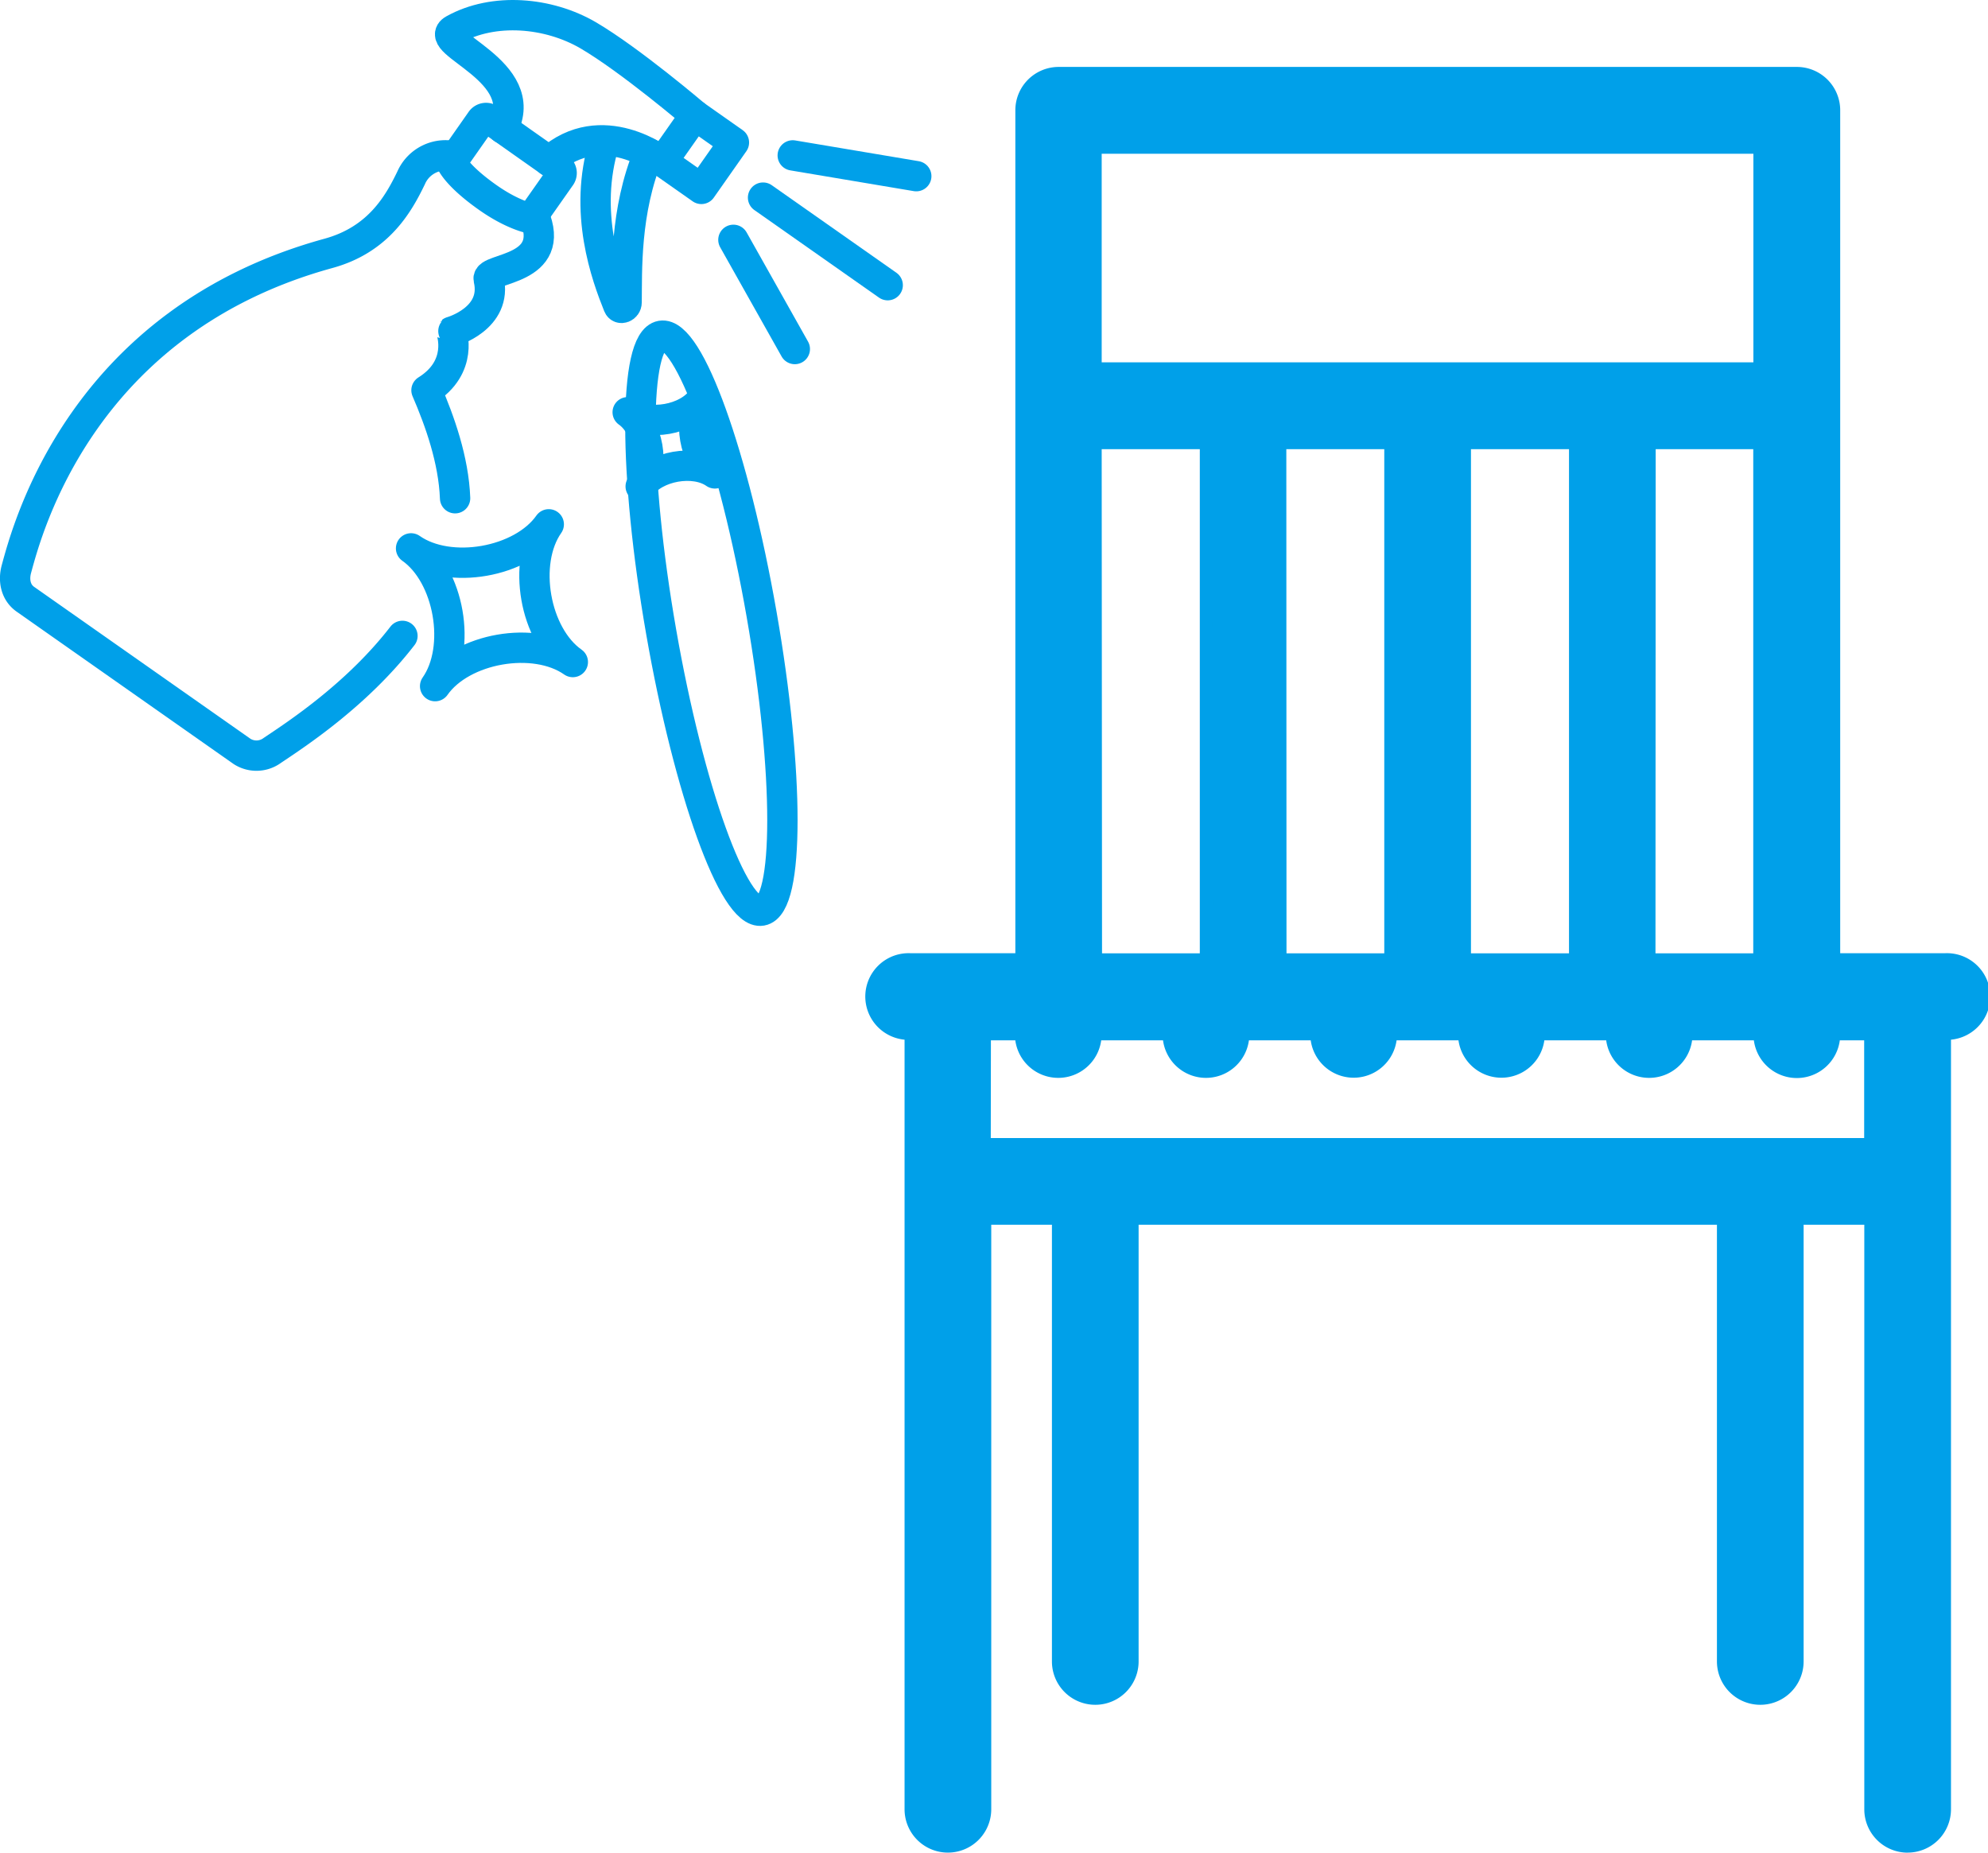
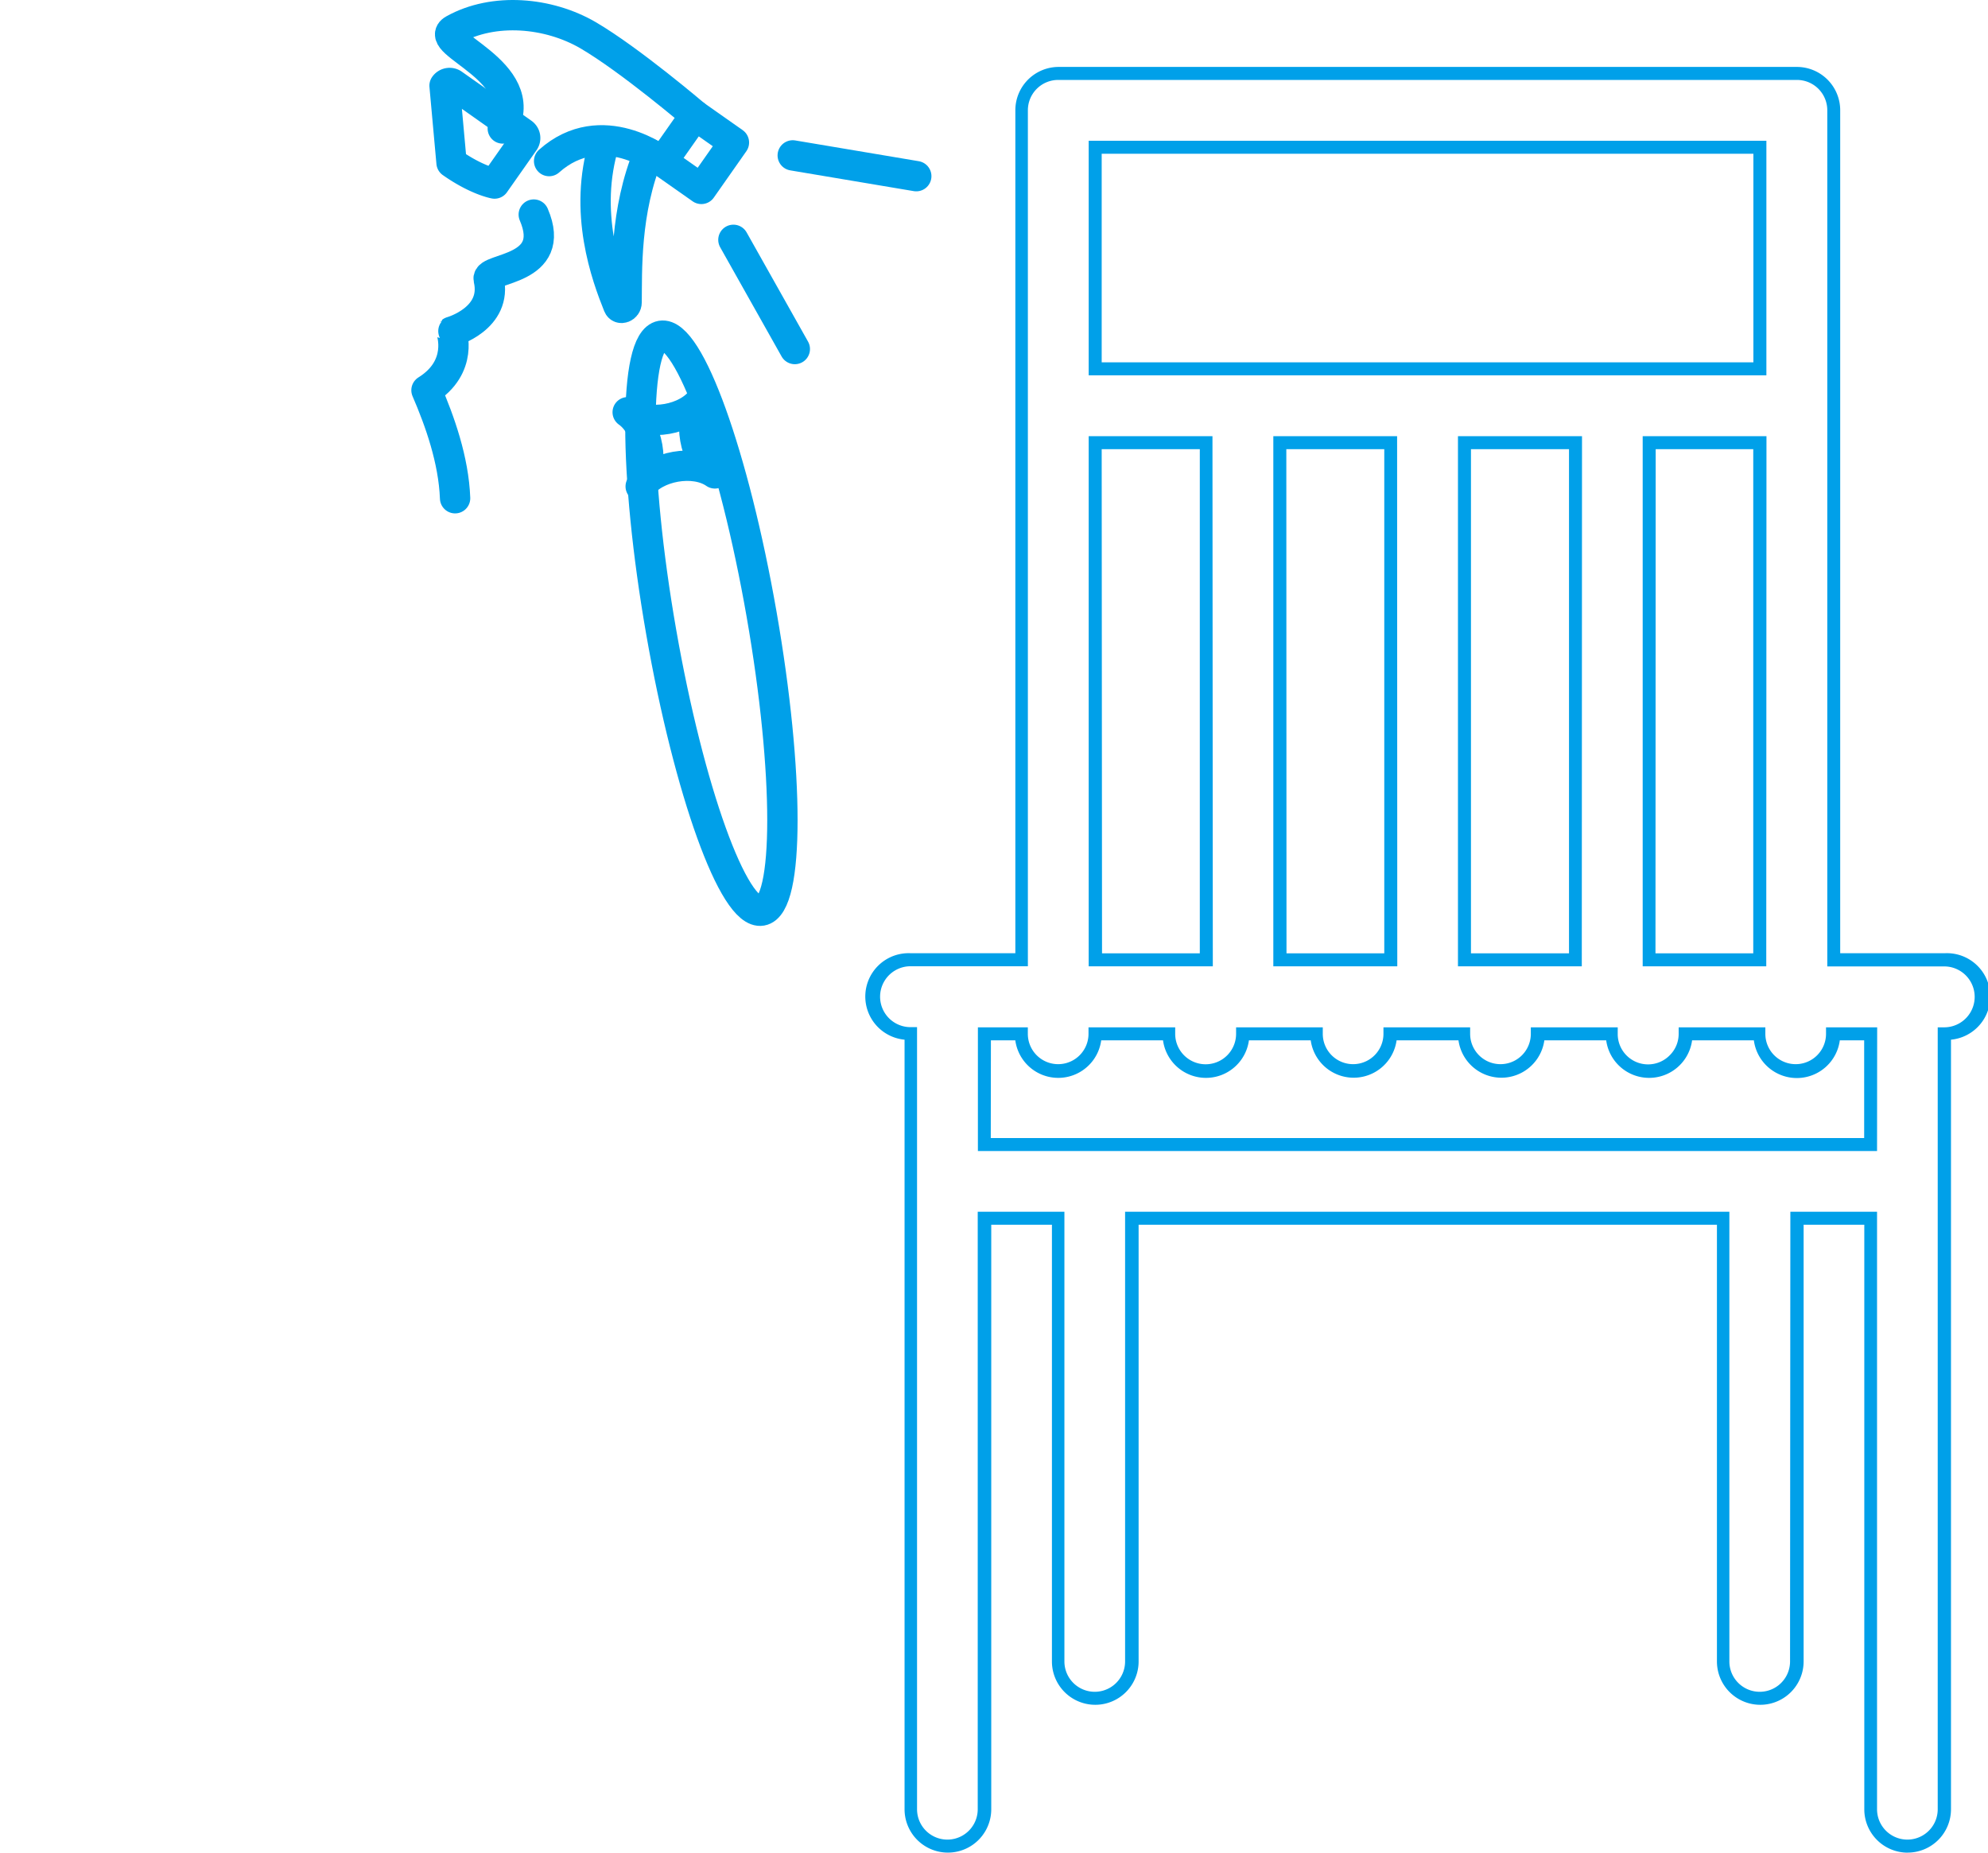
<svg xmlns="http://www.w3.org/2000/svg" viewBox="0 0 458.67 427.4">
  <defs>
    <style>.cls-1{fill:#00a0e9;}.cls-2{fill:none;stroke:#00a0e9;stroke-linecap:round;stroke-linejoin:round;stroke-width:7px;}</style>
  </defs>
  <g id="レイヤー_2" data-name="レイヤー 2">
    <g id="Layer_1" data-name="Layer 1">
-       <path class="cls-1" d="M431.6,264H227.12V238.46h8.52a8.52,8.52,0,0,0,17,0h17a8.53,8.53,0,0,0,17.05,0h17a8.52,8.52,0,0,0,17,0h17a8.52,8.52,0,1,0,17,0H372a8.52,8.52,0,0,0,17,0h17a8.53,8.53,0,0,0,17,0h8.51V264ZM252.68,34H406V85.09H252.68V34Zm127.8,187.44V102.12H406V221.41H380.48Zm-42.6,0V102.12h25.57V221.41H337.88Zm-42.6-119.29h25.56V221.41H295.28V102.12Zm-42.6,0h25.56V221.41H252.68V102.12Zm196,119.29H423.09v-196a8.54,8.54,0,0,0-8.52-8.52H244.15a8.54,8.54,0,0,0-8.51,8.52v196H210.08a8.53,8.53,0,0,0,0,17.05V417.39a8.52,8.52,0,0,0,17,0V281h17V383.29a8.53,8.53,0,1,0,17,0V281H397.53V383.29a8.52,8.52,0,1,0,17,0V281h17V417.39a8.53,8.53,0,0,0,17,0V238.46a8.53,8.53,0,0,0,0-17.05Z" />
      <path class="cls-1" d="M440.13,427.4a10,10,0,0,1-10-10V282.54h-14V383.29a10,10,0,1,1-20,0V282.54H262.7V383.29a10,10,0,1,1-20,0V282.54h-14V417.39a10,10,0,0,1-20,0V239.85a10,10,0,0,1,1.5-19.94h24.06V25.44a10,10,0,0,1,10-10H414.57a10,10,0,0,1,10,10V219.91h24.06a10,10,0,0,1,1.5,19.94V417.39a10,10,0,0,1-10,10ZM413.07,279.54h20V417.39a7,7,0,0,0,14,0V237h1.5a7,7,0,0,0,0-14.05H421.59V25.44a7,7,0,0,0-7-7H244.15a7,7,0,0,0-7,7V222.91H210.08a7,7,0,1,0,0,14.05h1.5V417.39a7,7,0,0,0,14,0V279.54h20V383.29a7,7,0,1,0,14,0V279.54H399V383.29a7,7,0,1,0,14,0Zm20-14H225.62V237h11.52v1.5a7,7,0,0,0,14,0V237h20v1.5a7,7,0,0,0,14.05,0V237h20v1.5a7,7,0,0,0,14,0V237h20v1.5a7,7,0,0,0,14,0V237h20.05v1.5a7,7,0,0,0,12,4.95,6.93,6.93,0,0,0,2.06-4.95V237h20v1.5a7,7,0,0,0,14,0V237H433.1Zm-204.48-3H430.1V240h-5.62a10,10,0,0,1-19.83,0H390.4a10,10,0,0,1-19.82,0H356.31a10,10,0,0,1-19.81,0H322.22a10,10,0,0,1-19.81,0H288.15a10,10,0,0,1-19.82,0H254.07a10,10,0,0,1-19.82,0h-5.63Zm178.92-39.61H379V100.62h28.56Zm-25.56-3h22.56V103.62H382Zm-17,3H336.38V100.62H365Zm-25.57-3H362V103.62H339.38Zm-17,3H293.78V100.62h28.56Zm-25.56-3h22.56V103.62H296.78Zm-17,3H251.18V100.62h28.56Zm-25.56-3h22.56V103.62H254.18ZM407.54,86.59H251.18V32.47H407.54Zm-153.36-3H404.54V35.47H254.18Z" />
      <path class="cls-2" d="M126.69,37.16c12.18-10.84,26.16.12,26.16.12l7.52-10.7s-15-12.79-24.69-18.45c-9.11-5.31-21.76-6.46-31-1.3C99.17,9.88,123.06,16.35,116,29.64" />
      <path class="cls-2" d="M149.67,35.38c-5.55,13.3-5,27.37-5.1,34.38,0,1.19-1.5,1.77-1.91.74-2.71-6.76-8.22-21.56-3.23-37.59" />
-       <path class="cls-2" d="M104.18,37.53s1.28,3.06,8.41,8.07c5.85,4.11,9.92,4.81,9.92,4.81l6.82-9.7a1.39,1.39,0,0,0-.35-1.94l-16-11.28a1.41,1.41,0,0,0-2,.34Z" />
+       <path class="cls-2" d="M104.18,37.53c5.85,4.11,9.92,4.81,9.92,4.81l6.82-9.7a1.39,1.39,0,0,0-.35-1.94l-16-11.28a1.41,1.41,0,0,0-2,.34Z" />
      <polyline class="cls-2" points="160.37 26.58 169.33 32.88 161.82 43.58 152.85 37.28" />
-       <path class="cls-2" d="M92.85,146.7c-10.44,13.52-24.36,22.63-30,26.4a6.16,6.16,0,0,1-7,.25l-50-35.11c-2.22-1.56-2.78-4.32-2.07-6.94,2.52-9.27,15-57.2,72-72.85C87.32,55.28,91.93,47.1,94.87,41a8.67,8.67,0,0,1,10.22-4.86" />
      <path class="cls-2" d="M123.15,49.5c5.64,13.09-11,12.14-10.4,14.89,2.12,9.13-8.6,12.15-8.59,12.14s2.89,8.12-5.76,13.5c3.08,7.13,6.26,16.07,6.6,24.91" />
      <line class="cls-2" x1="182.9" y1="35.85" x2="211.4" y2="40.64" />
      <line class="cls-2" x1="169.21" y1="55.33" x2="183.38" y2="80.52" />
-       <line class="cls-2" x1="176.05" y1="45.59" x2="204.81" y2="65.79" />
      <ellipse class="cls-2" cx="164.13" cy="143.77" rx="11.76" ry="67.31" transform="translate(-22.29 30.39) rotate(-9.91)" />
      <path class="cls-2" d="M144.82,95.1c4.76,3.34,6.34,12.36,3,17.11,3.35-4.75,12.36-6.33,17.12-3-4.76-3.34-6.34-12.35-3-17.11C158.59,96.87,149.58,98.44,144.82,95.1Z" />
-       <path class="cls-2" d="M94.84,126.51c8.83,6.21,11.75,22.94,5.55,31.78,6.2-8.84,22.94-11.76,31.77-5.56-8.83-6.2-11.76-22.93-5.55-31.77C120.4,129.8,103.67,132.72,94.84,126.51Z" />
    </g>
  </g>
</svg>